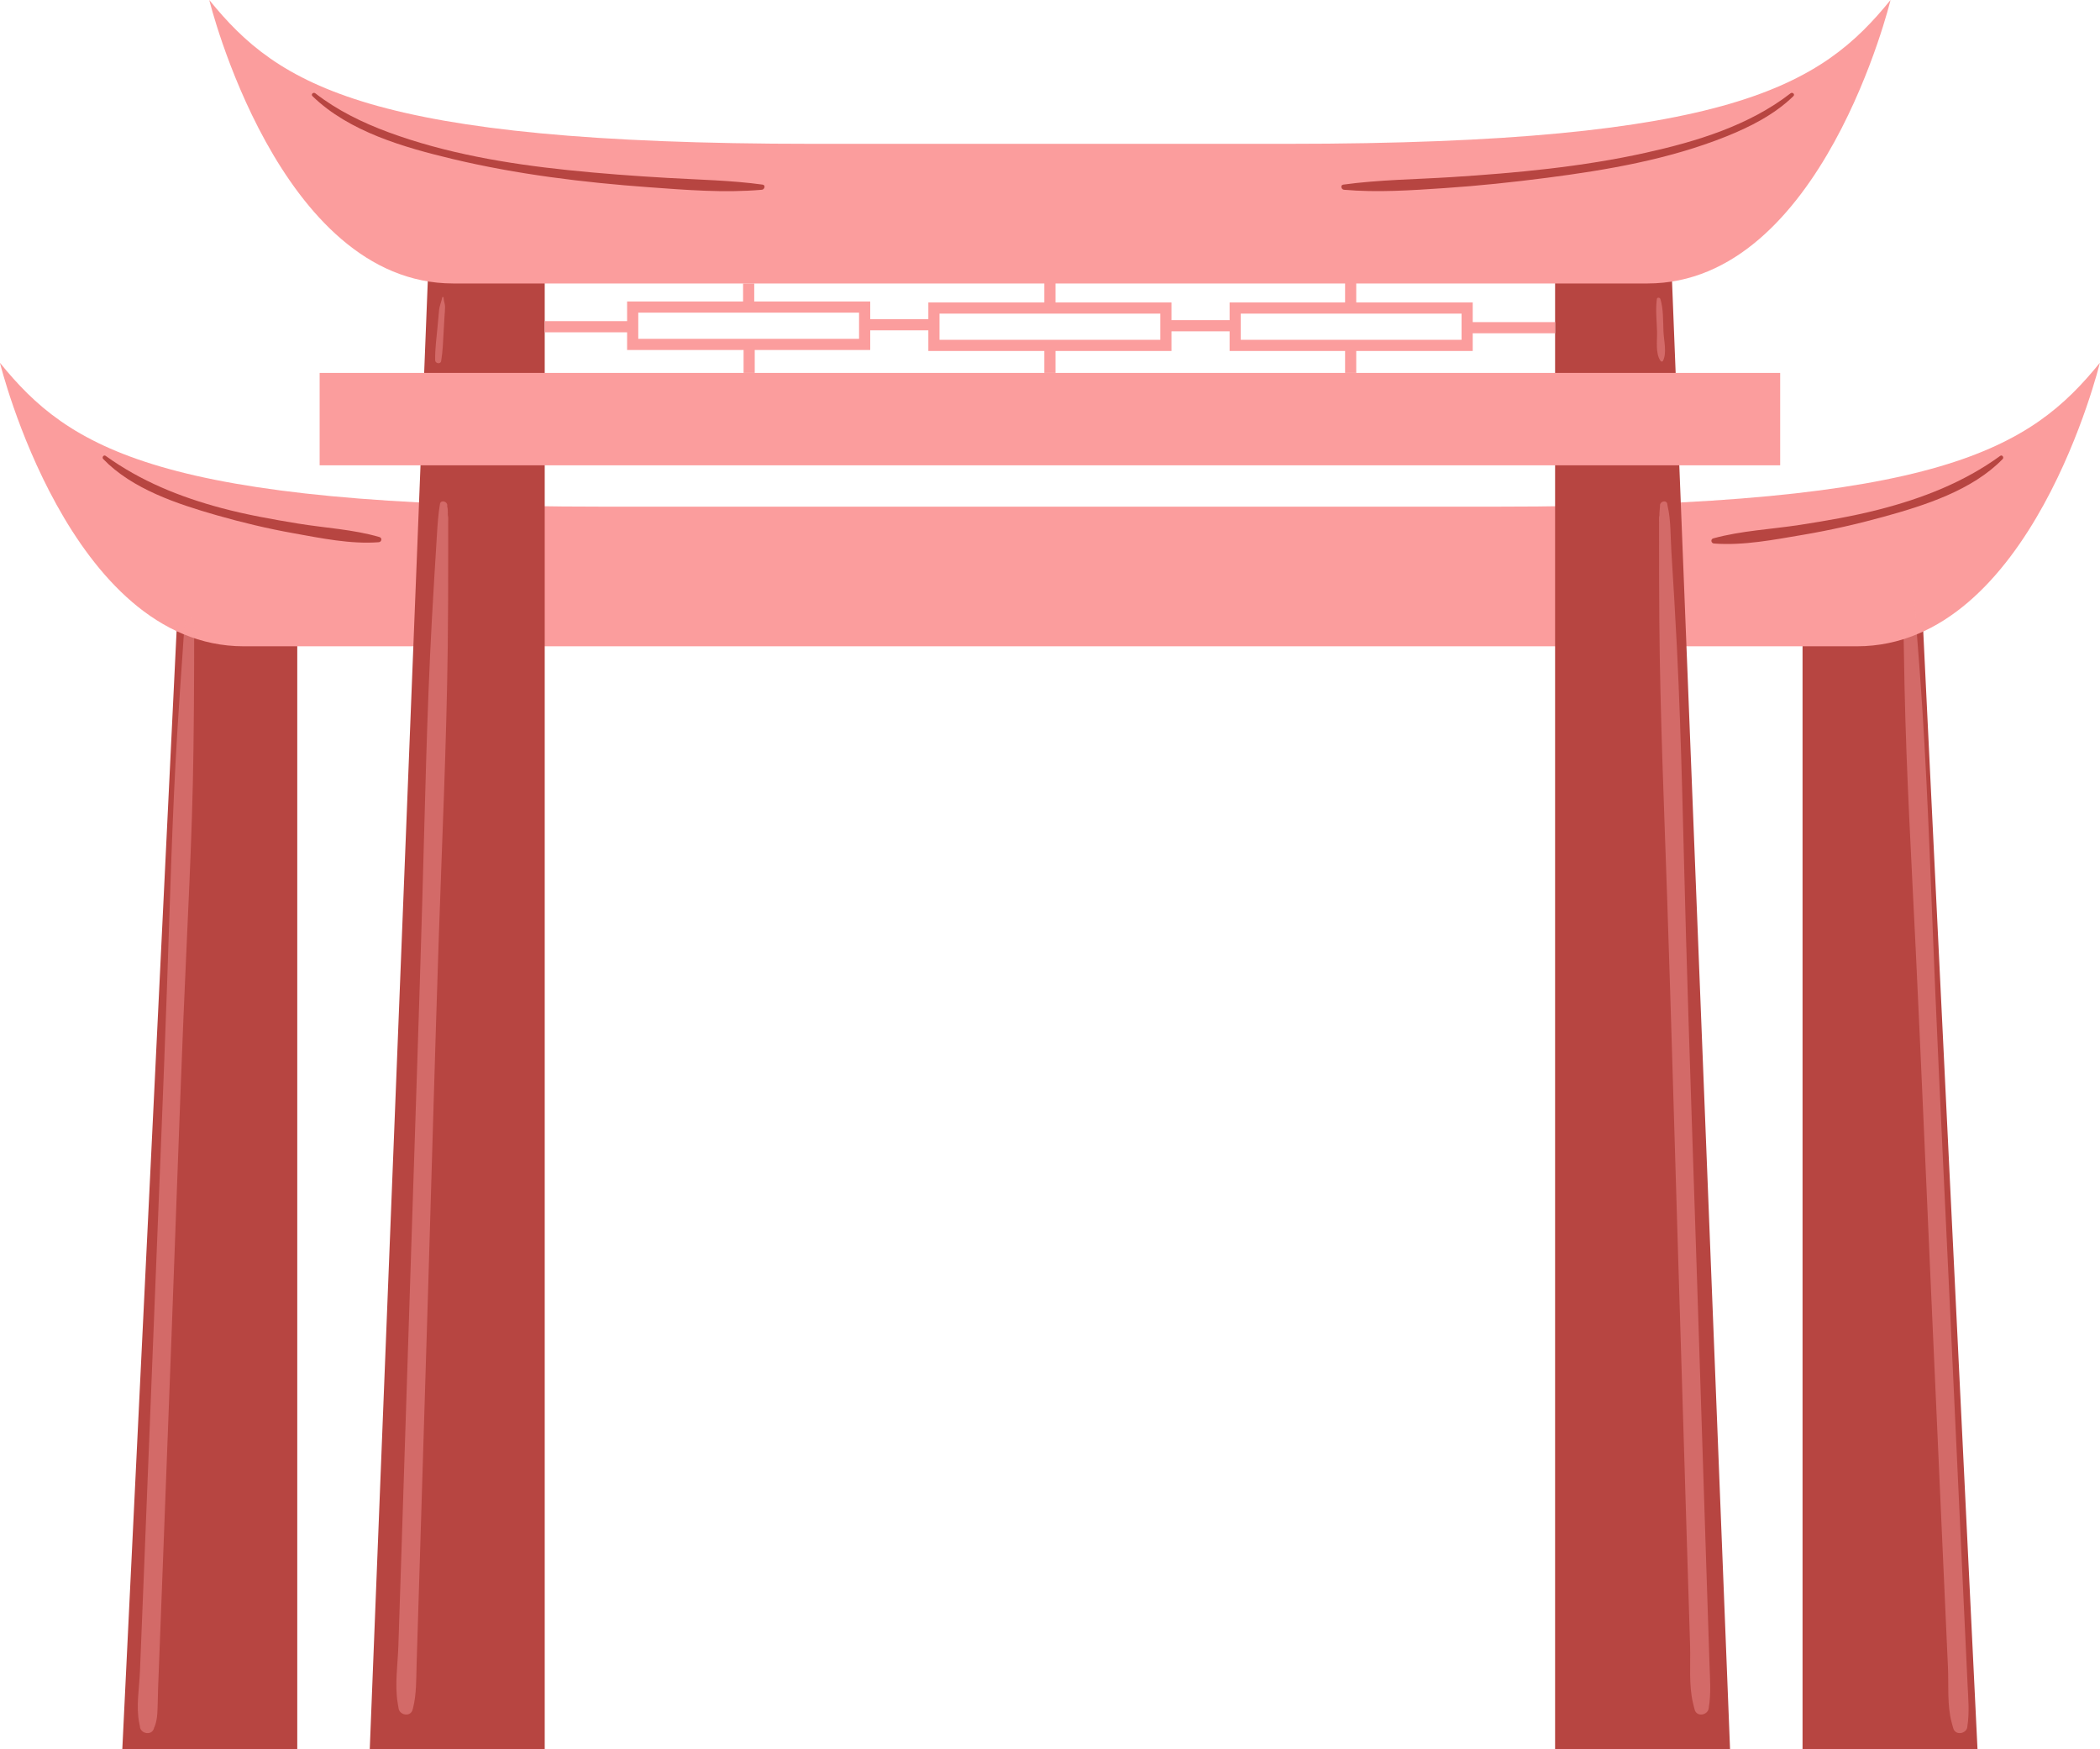
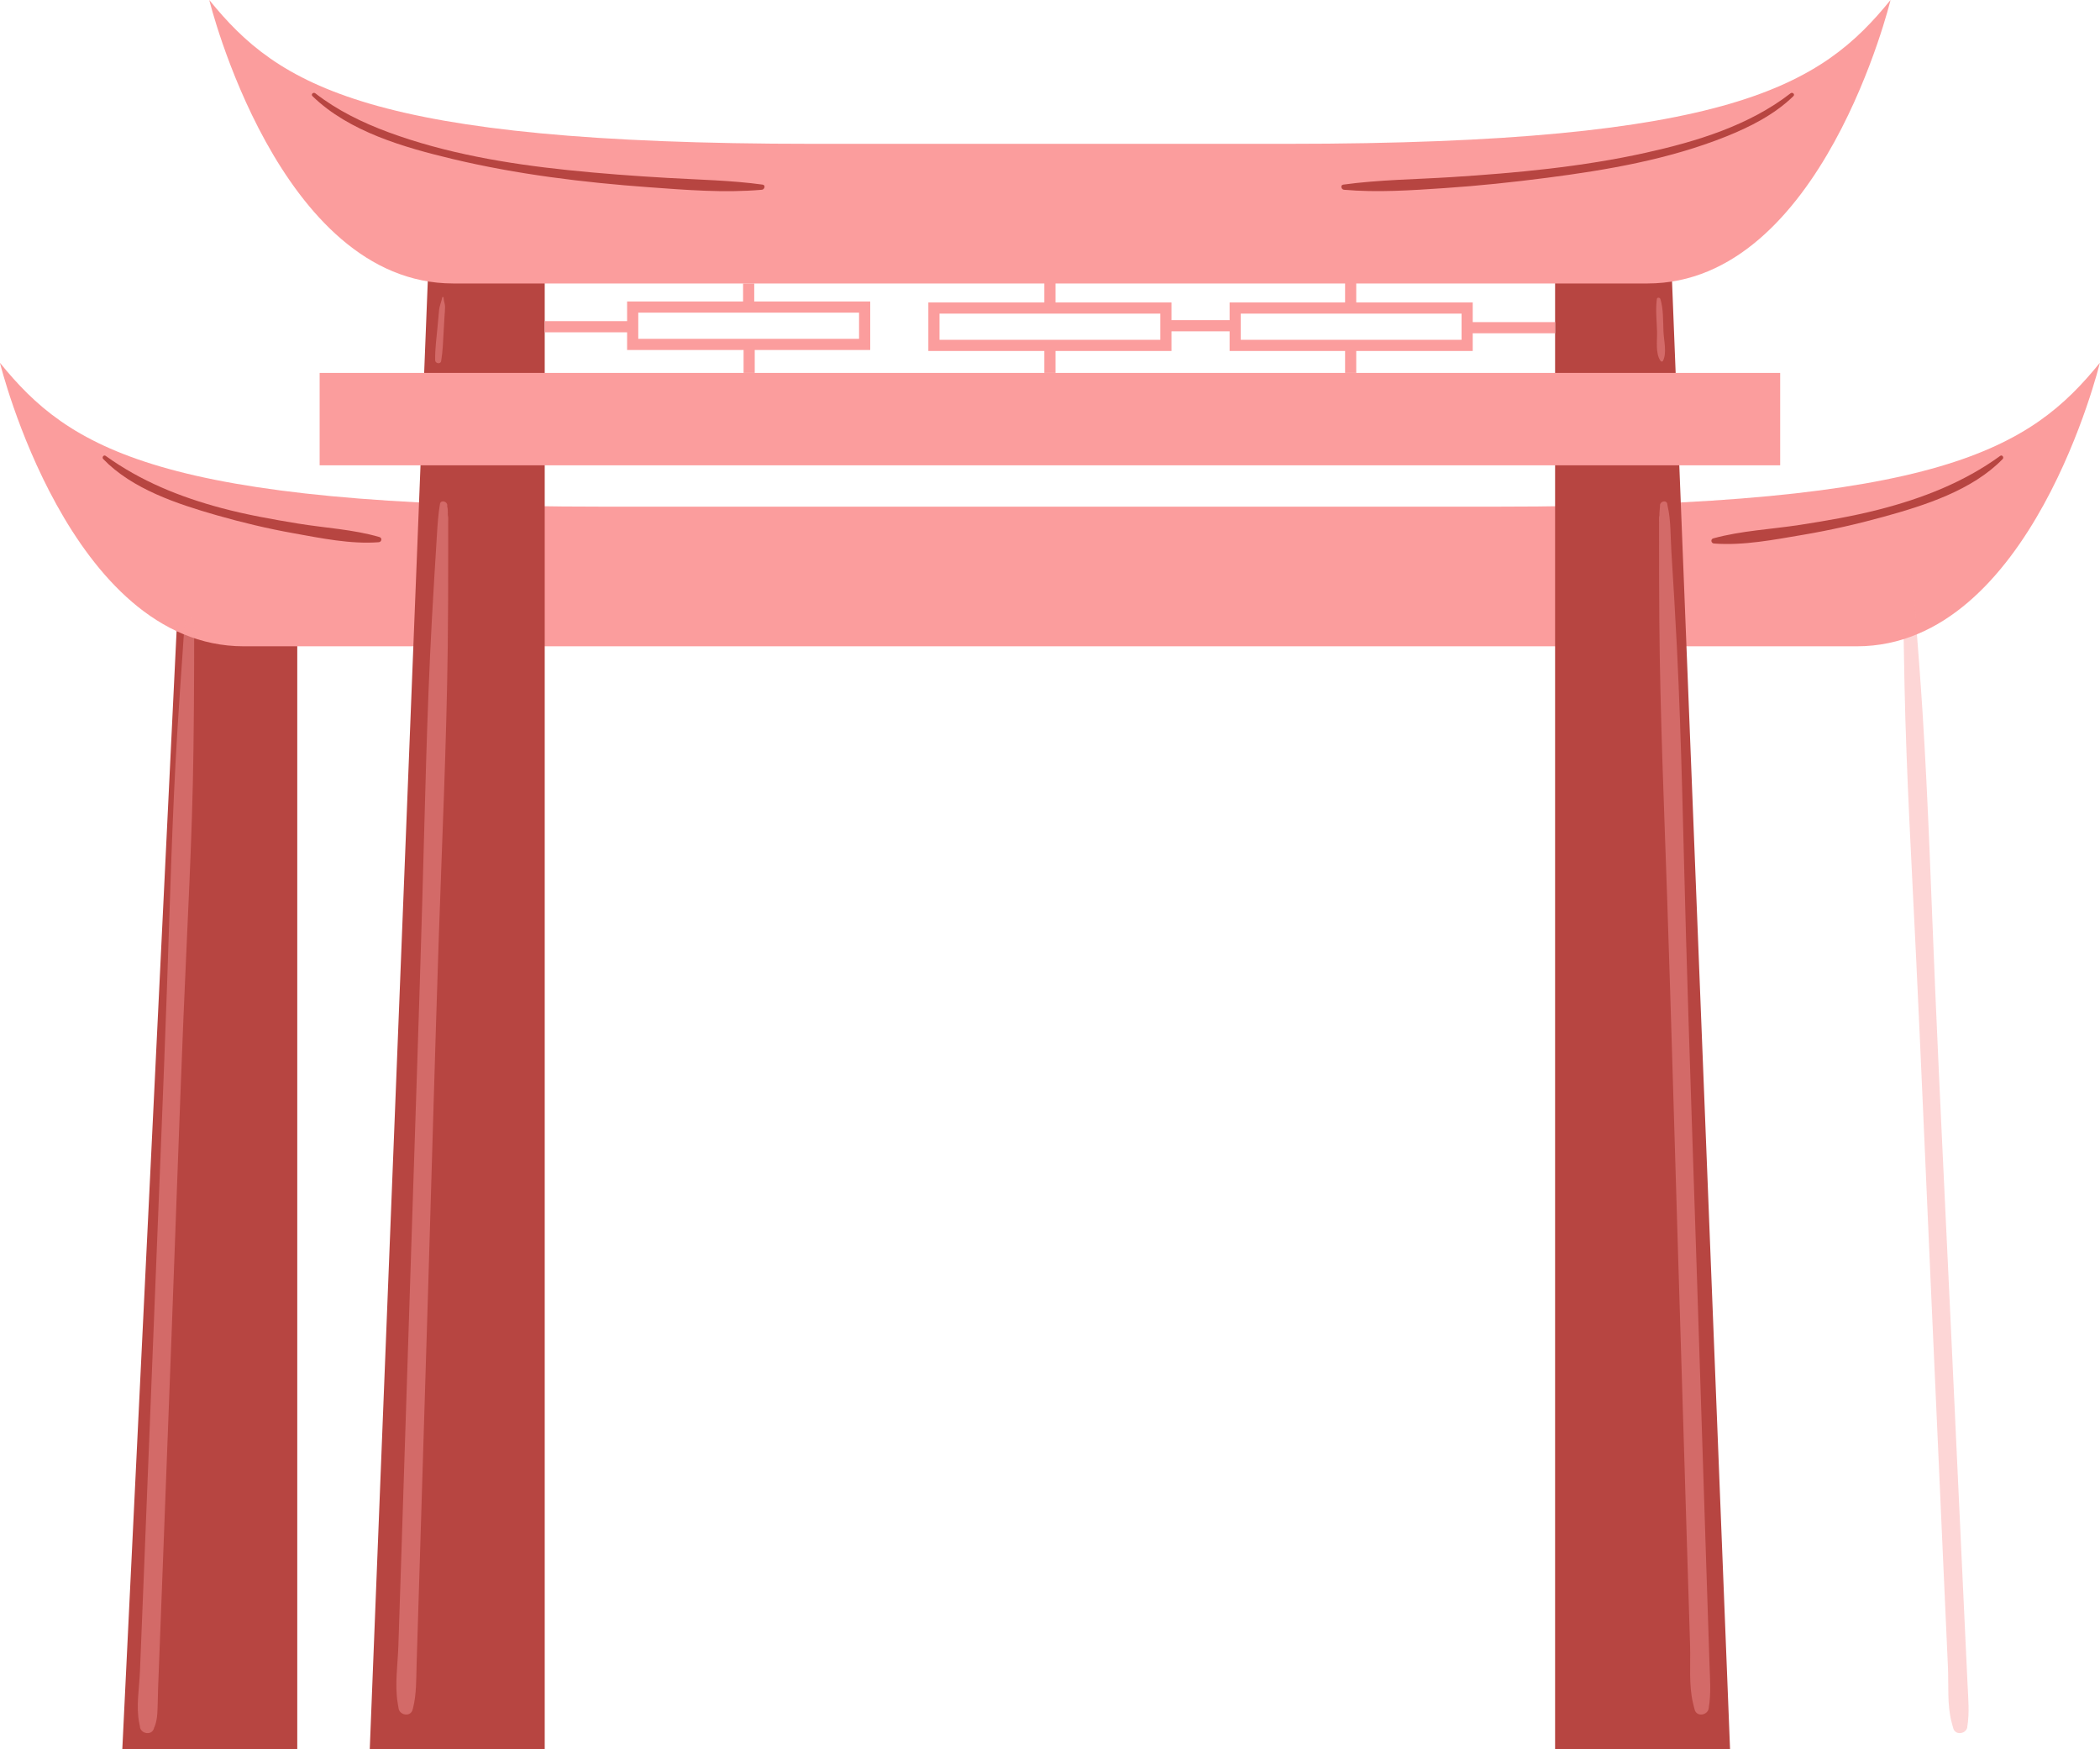
<svg xmlns="http://www.w3.org/2000/svg" fill="#000000" height="940" preserveAspectRatio="xMidYMid meet" version="1" viewBox="35.7 30.0 1128.7 940.0" width="1128.7" zoomAndPan="magnify">
  <g fill="#b74541" id="change1_1">
    <path d="M195.473 970.02L101.442 970.02 133.138 317.083 195.473 317.083 195.473 970.02z" />
-     <path d="M1004.527 970.02L1098.558 970.02 1066.862 317.083 1004.527 317.083 1004.527 970.02z" />
  </g>
  <g>
    <g id="change2_5">
      <path d="M1033.688,377.346H166.78c-93.809,0-131.107-152.367-131.107-152.367,37.073,45.714,85.15,77.32,324.362,77.32h479.93c239.212,0,287.289-31.606,324.362-77.32,0,0-36.83,152.367-130.639,152.367Z" fill="#fb9d9d" />
    </g>
    <g id="change1_2">
      <path d="M91.157,276.68c15.58,16.182,39.878,24.18,60.909,30.207,13.556,3.885,27.426,7.196,41.308,9.683,14.861,2.663,30.777,5.994,45.921,4.836,1.54-.118,1.96-2.296,.374-2.762-14.146-4.161-29.414-4.891-43.94-7.289-13.776-2.274-27.433-4.685-40.937-8.285-22.398-5.972-43.458-14.497-62.329-28.084-1.019-.734-2.129,.839-1.306,1.693h0Z" fill="#b74541" />
    </g>
    <g id="change1_3">
      <path d="M1110.794,274.987c-19.643,14.262-41.907,22.885-65.317,28.887-13.896,3.563-27.934,5.965-42.096,8.176-15.477,2.417-31.726,3.114-46.845,7.298-1.59,.44-1.165,2.644,.374,2.762,15.816,1.212,32.388-2.068,47.949-4.699,14.562-2.462,29.126-5.774,43.36-9.709,22.014-6.086,47.533-14.175,63.882-31.022,.819-.844-.282-2.437-1.306-1.693h0Z" fill="#b74541" />
    </g>
  </g>
  <g fill="#b74541" id="change1_4">
    <path d="M328.473 970.02L234.442 970.02 266.138 168.083 328.473 168.083 328.473 970.02z" />
    <path d="M871.527 970.02L965.558 970.02 933.862 168.083 871.527 168.083 871.527 970.02z" />
  </g>
  <g id="change2_6">
    <path d="M921.188,182.346H279.28c-93.809,0-131.107-152.367-131.107-152.367,37.073,45.714,85.15,77.32,324.362,77.32h254.93c239.212,0,287.289-31.606,324.362-77.32,0,0-36.83,152.367-130.639,152.367Z" fill="#fb9d9d" />
  </g>
  <g id="change2_7">
    <path d="M207.501 230.418H992.499V280.075H207.501z" fill="#fb9d9d" />
  </g>
  <g id="change2_1" opacity="0.42">
    <path d="M275.961,300.86h0c-.608-1.604-3.447-2.12-3.797,0-.971,5.878-1.261,10.745-1.663,17.172-.955,15.242-1.893,30.482-2.722,45.731-2.716,49.966-3.658,100.033-5.102,150.047-1.763,61.059-3.863,122.107-5.824,183.161-1.732,53.906-3.466,107.813-5.214,161.718-.603,18.59-1.207,37.18-1.82,55.77-.332,10.066-2.035,21.054-.343,31.008,.146,.859,.293,1.719,.435,2.579,.213,1.29,1.57,2.542,2.814,2.814l.031,.007c-.952-1.251-1.904-2.501-2.856-3.752-.025,.612-.266,1.051,.112-.497-1.187,4.864,6.314,6.939,7.503,2.069,.124-.509,.145-1.049,.166-1.572-.952,1.251-1.904,2.501-2.856,3.752l.042-.007c1.317-.211,2.505-1.574,2.814-2.814,1.949-7.833,1.678-15.669,1.932-23.715,.53-16.826,1.05-33.653,1.569-50.48,1.599-51.858,3.18-103.716,4.76-155.574,1.863-61.156,3.511-122.319,5.559-183.469,1.75-52.247,4.186-104.533,4.839-156.809,.214-17.119,.248-34.239,.244-51.358-.001-5.355-.003-10.71-.003-16.065,0-.878,.076-1.791,0-2.665-.059-.676-.301-1.392-.353-2.023,.179,2.173,.174,.256,.17-.203-.008-.935,.012-2.29-.269-3.186-.102-.324-.07-.769-.093-1.115-1.223,.331-2.446,.662-3.669,.994h0c1.167,1.727,4.438,.697,3.598-1.517h0Z" fill="#fb9d9d" />
  </g>
  <g id="change2_19" opacity="0.42">
    <path d="M135.602,364.023c-.245-.654,.071-.91-.17,.186-.218,.989-.302,2.019-.472,3.017-.5,2.947-.741,8.203-1.015,12.146-.984,14.171-1.97,28.34-2.855,42.518-2.877,46.11-3.986,92.34-5.632,138.506-2.003,56.161-4.362,112.306-6.583,168.459-1.963,49.65-3.934,99.299-5.923,148.948-.673,16.794-1.347,33.589-2.03,50.383-.365,8.982-2.186,19.094-.361,27.949,.306,1.487,.359,2.552,1.476,3.817-.38-.917-.76-1.834-1.14-2.751-.029,.581-.26,.909,.112-.584-1.211,4.859,6.291,6.933,7.503,2.069,.118-.474,.142-.992,.166-1.484l-1.14,2.751c1.879-1.746,2.572-6.773,2.715-9.088,.279-4.531,.242-9.095,.419-13.632,.601-15.368,1.191-30.736,1.78-46.104,1.832-47.801,3.643-95.604,5.447-143.406,2.141-56.71,4.062-113.43,6.372-170.133,1.964-48.192,4.788-96.46,5.407-144.693,.201-15.677,.345-31.352,.371-47.031,.008-4.798,.011-9.596,.012-14.394,0-.783,.03-1.571,.009-2.353-.041-1.464-.216-1.712-.119-.831-.041-.372-.092-.752-.107-1.126-.037-.925-.108-1.947-.281-2.859-.112-.588-.005-1.28-.367-1.798-1.184-1.691-4.438-.721-3.598,1.517h0Z" fill="#fb9d9d" />
  </g>
  <g id="change2_2" opacity="0.42">
    <path d="M931.637,302.377h0c-1.223-.331-2.446-.663-3.669-.994-.102,1.496-.292,2.988-.378,4.485-.027,.473,.011,2.108,.185,.019-.053,.64-.295,1.34-.353,2.023-.081,.961,0,1.964,0,2.929,0,2.398,0,4.795-.001,7.193-.003,15.245,.008,30.487,.129,45.731,.398,50.029,2.575,100.049,4.249,150.047,2.044,61.048,3.754,122.106,5.613,183.161,1.641,53.906,3.284,107.812,4.942,161.718,.572,18.59,1.145,37.18,1.726,55.77,.313,10.01-.775,21.244,1.608,31.008,.21,.86,.419,1.72,.633,2.579,.308,1.239,1.496,2.602,2.814,2.814l.042,.007c-.952-1.251-1.904-2.501-2.856-3.752,.022,.523,.042,1.063,.166,1.572,1.187,4.862,8.693,2.803,7.503-2.069,.378,1.548,.137,1.109,.112,.497-.952,1.251-1.904,2.501-2.856,3.752l.031-.007c1.243-.272,2.6-1.524,2.814-2.814,1.317-7.968,.686-15.649,.418-23.715-.558-16.826-1.106-33.653-1.654-50.48-1.686-51.858-3.355-103.716-5.022-155.574-1.966-61.156-4.136-122.307-5.902-183.469-1.509-52.256-2.333-104.593-4.934-156.809-.853-17.127-1.885-34.244-2.957-51.358-.522-8.332-.26-17.348-2.042-24.7-.085-.35-.102-.724-.161-1.08-.35-2.116-3.189-1.605-3.797,0h0c-.832,2.194,2.419,3.262,3.598,1.517h0Z" fill="#fb9d9d" />
  </g>
  <g id="change2_21" opacity="0.42">
    <path d="M1062.329,339.776h0c-1.12-.464-2.241-.928-3.361-1.392-.292,5.715-.412,10.209-.333,16.415,.186,14.596,.39,29.188,.7,43.781,1.018,47.92,3.823,95.81,6.114,143.683,2.795,58.39,5.255,116.794,7.865,175.192,2.315,51.811,4.631,103.622,6.963,155.432,.798,17.733,1.597,35.465,2.404,53.198,.433,9.516-.508,20.333,1.977,29.569,.219,.812,.437,1.625,.659,2.436,.346,1.263,1.468,2.563,2.811,2.811l.043,.008c-.952-1.251-1.904-2.501-2.856-3.752,.028,.505,.049,1.047,.171,1.528,1.23,4.851,8.737,2.795,7.503-2.069,.377,1.488,.14,1.133,.107,.54-.952,1.251-1.904,2.501-2.856,3.752l.028-.008c1.237-.351,2.596-1.463,2.811-2.811,1.226-7.69,.51-15.039,.141-22.811-.76-15.986-1.509-31.972-2.258-47.959-2.327-49.686-4.637-99.372-6.945-149.059-2.725-58.653-5.655-117.299-8.181-175.961-2.159-50.136-3.672-100.358-6.877-150.442-1.054-16.469-2.324-32.923-3.612-49.375-.625-7.982-.492-16.587-2.335-23.593-.088-.334-.109-.691-.175-1.031-.329-1.699-2.798-1.866-3.598-.47h0c-1.096,1.912,1.52,4.03,3.092,2.386h0Z" fill="#fb9d9d" />
  </g>
  <g id="change2_4" opacity="0.42">
    <path d="M273.395,189.837c-.501,2.599-1.472,4.337-1.721,7.03-.275,2.97-.549,5.94-.824,8.91-.545,5.893-1.378,11.902-1.262,17.82,.035,1.772,2.9,2.325,3.223,.436,.912-5.343,1.047-10.868,1.359-16.276,.152-2.64,.305-5.28,.457-7.92,.095-1.641,.309-3.309,.286-4.95-.028-1.974-.677-2.408-.781-4.95-.016-.402-.653-.534-.737-.1h0Z" fill="#fb9d9d" />
  </g>
  <g id="change2_20" opacity="0.42">
    <path d="M926.225,190.701c-.784,5.741-.065,11.754,.099,17.535,.135,4.772-.99,11.716,1.887,15.733,.303,.423,1.02,.546,1.295,0,2.215-4.402,.484-10.909,.271-15.733-.255-5.759,.031-11.981-1.653-17.535-.256-.844-1.758-1.025-1.898,0h0Z" fill="#fb9d9d" />
  </g>
  <g id="change2_8">
    <path d="M665.335,218.627h-130.67v-26.074h130.67v26.074Zm-124.67-6h118.67v-14.074h-118.67v14.074Z" fill="#fb9d9d" />
  </g>
  <g fill="#fb9d9d" id="change2_3">
    <path d="M503.422,218.099h-130.67v-26.074h130.67v26.074Zm-124.67-6h118.67v-14.074h-118.67v14.074Z" />
    <path d="M827.248,218.627h-130.67v-26.074h130.67v26.074Zm-124.67-6h118.67v-14.074h-118.67v14.074Z" />
  </g>
  <g id="change2_9">
    <path d="M328.473 202.59H375.752V208.59H328.473z" fill="#fb9d9d" />
  </g>
  <g id="change2_10">
-     <path d="M500.687 201.533H537.666V207.533H500.687z" fill="#fb9d9d" />
-   </g>
+     </g>
  <g id="change2_11">
    <path d="M662.335 202.062H699.314V208.062H662.335z" fill="#fb9d9d" />
  </g>
  <g id="change2_12">
    <path d="M823.983 203.118H871.526V209.118H823.983z" fill="#fb9d9d" />
  </g>
  <g id="change2_13">
    <path d="M435.087 182.346H441.087V195.025H435.087z" fill="#fb9d9d" />
  </g>
  <g id="change2_14">
    <path d="M597 181.818H603V194.496H597z" fill="#fb9d9d" />
  </g>
  <g id="change2_15">
    <path d="M758.648 181.818H764.648V194.496H758.648z" fill="#fb9d9d" />
  </g>
  <g id="change2_16">
    <path d="M758.648 217.74H764.648V230.419H758.648z" fill="#fb9d9d" />
  </g>
  <g id="change2_17">
    <path d="M597 217.74H603V230.419H597z" fill="#fb9d9d" />
  </g>
  <g id="change2_18">
    <path d="M435.352 217.74H441.352V230.419H435.352z" fill="#fb9d9d" />
  </g>
  <g id="change1_5">
    <path d="M203.657,81.68c19.701,19.161,49.324,27.567,75.33,33.778,34.412,8.219,70.021,12.58,105.269,15.156,20.175,1.474,40.772,3.145,60.963,1.369,1.444-.127,2.061-2.53,.374-2.762-16.886-2.325-34.053-2.618-51.062-3.601-17.93-1.036-35.877-2.357-53.741-4.218-32.466-3.381-65.665-9.002-96.38-20.353-13.956-5.158-27.424-11.749-39.227-20.894-1.062-.823-2.551,.527-1.525,1.525h0Z" fill="#b74541" />
  </g>
  <g id="change1_6">
    <path d="M998.076,80.155c-22.363,17.326-50.477,25.87-77.717,31.918-34.373,7.632-69.443,10.872-104.523,13.115-19.363,1.238-38.942,1.385-58.171,4.033-1.673,.23-1.086,2.634,.374,2.762,17.847,1.569,35.998,.319,53.845-.871,18.502-1.234,36.882-3.179,55.27-5.561,32.533-4.215,65.632-9.914,96.226-22.164,13.047-5.224,26.063-11.827,36.221-21.706,1.025-.997-.462-2.348-1.525-1.525h0Z" fill="#b74541" />
  </g>
</svg>